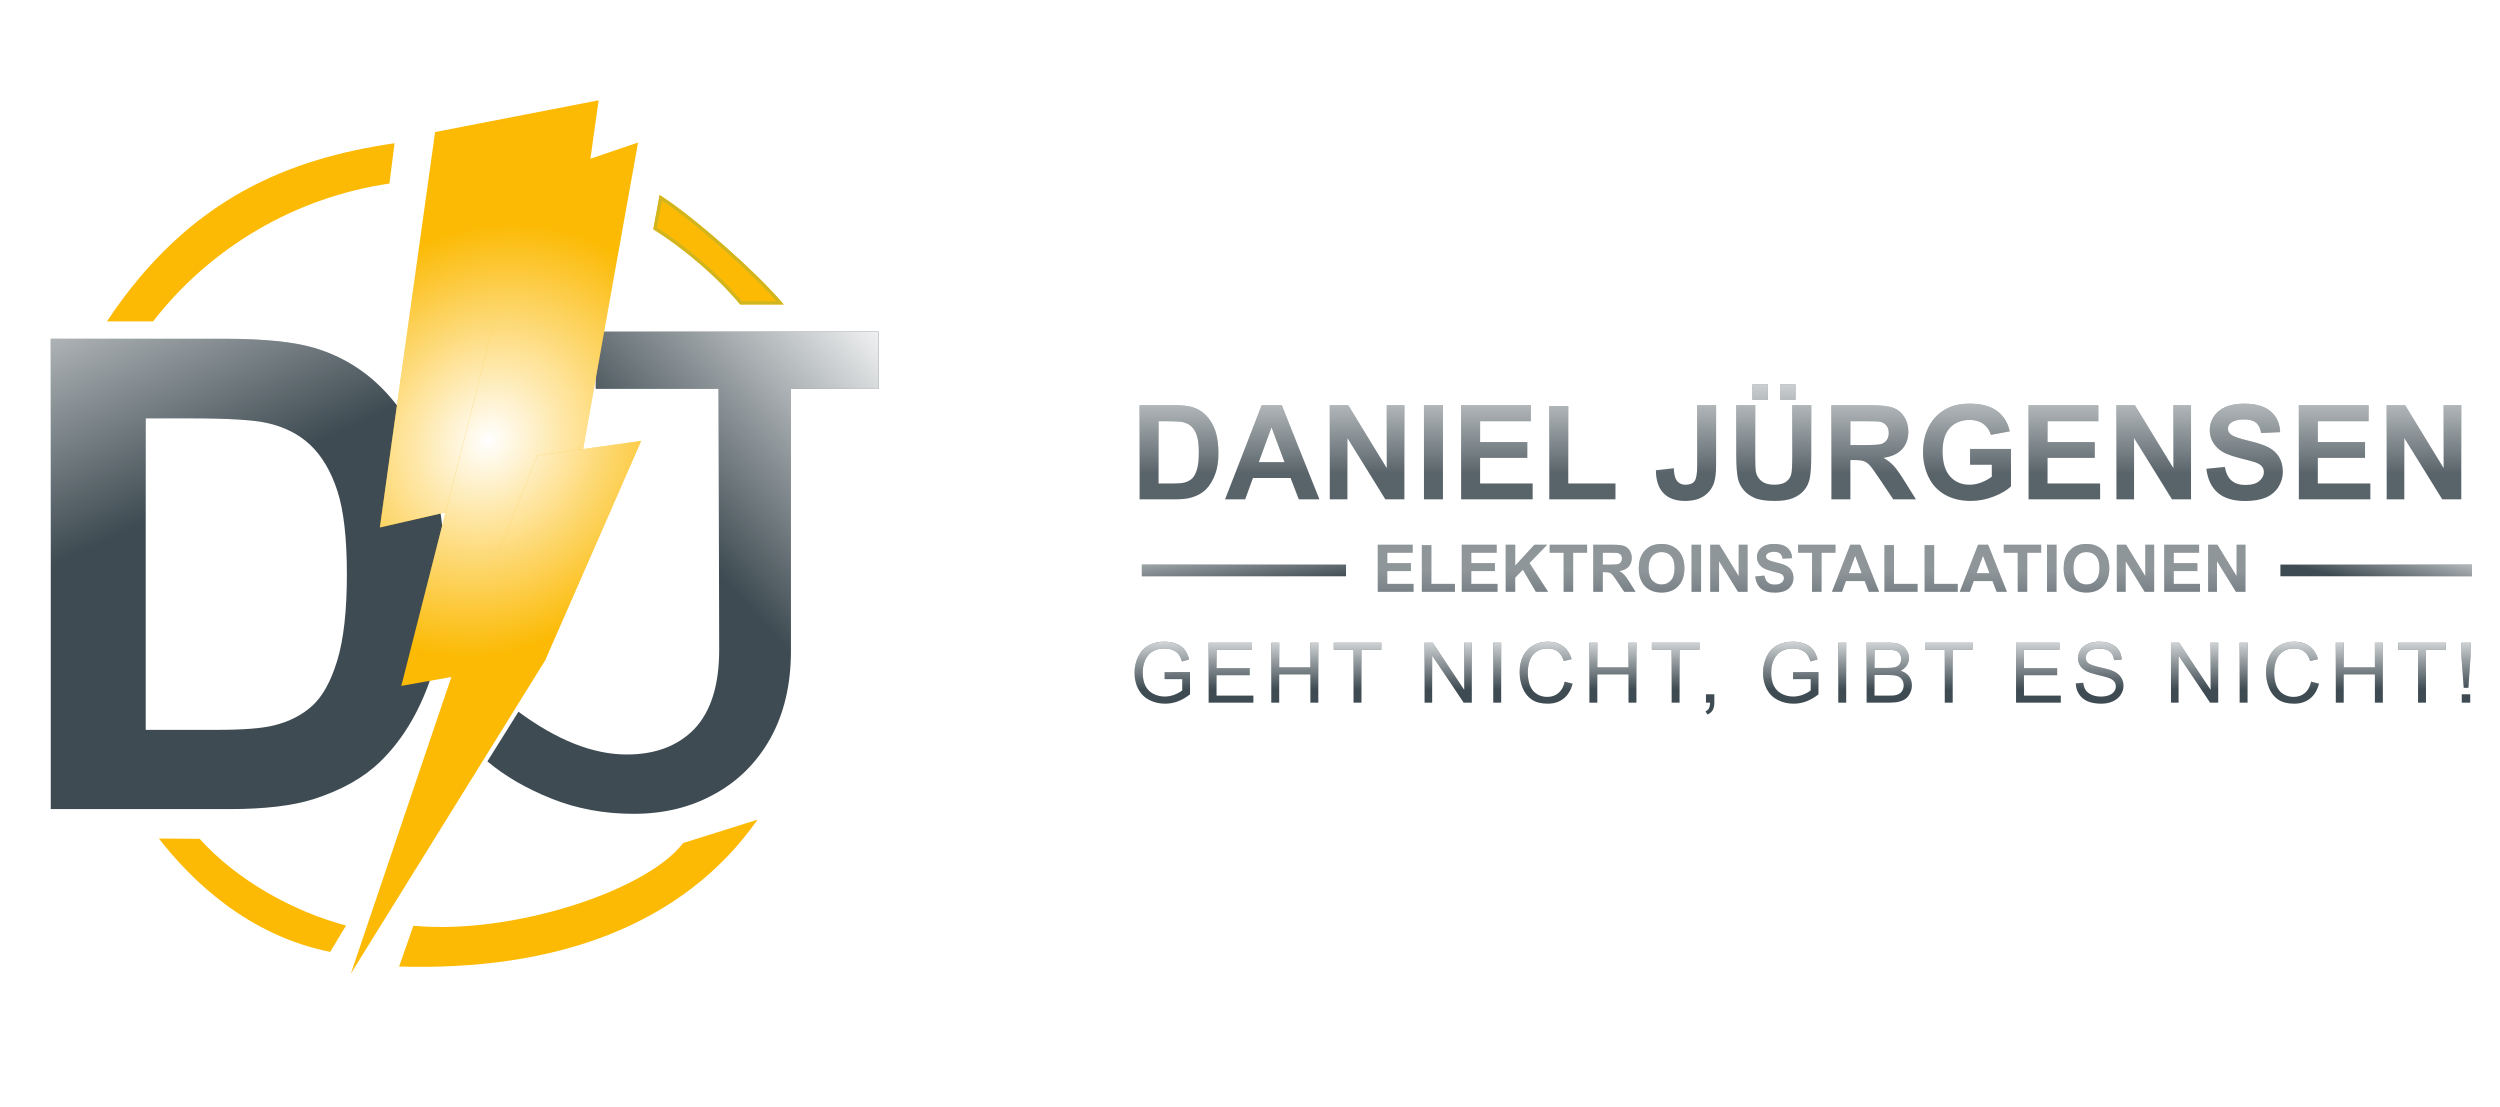
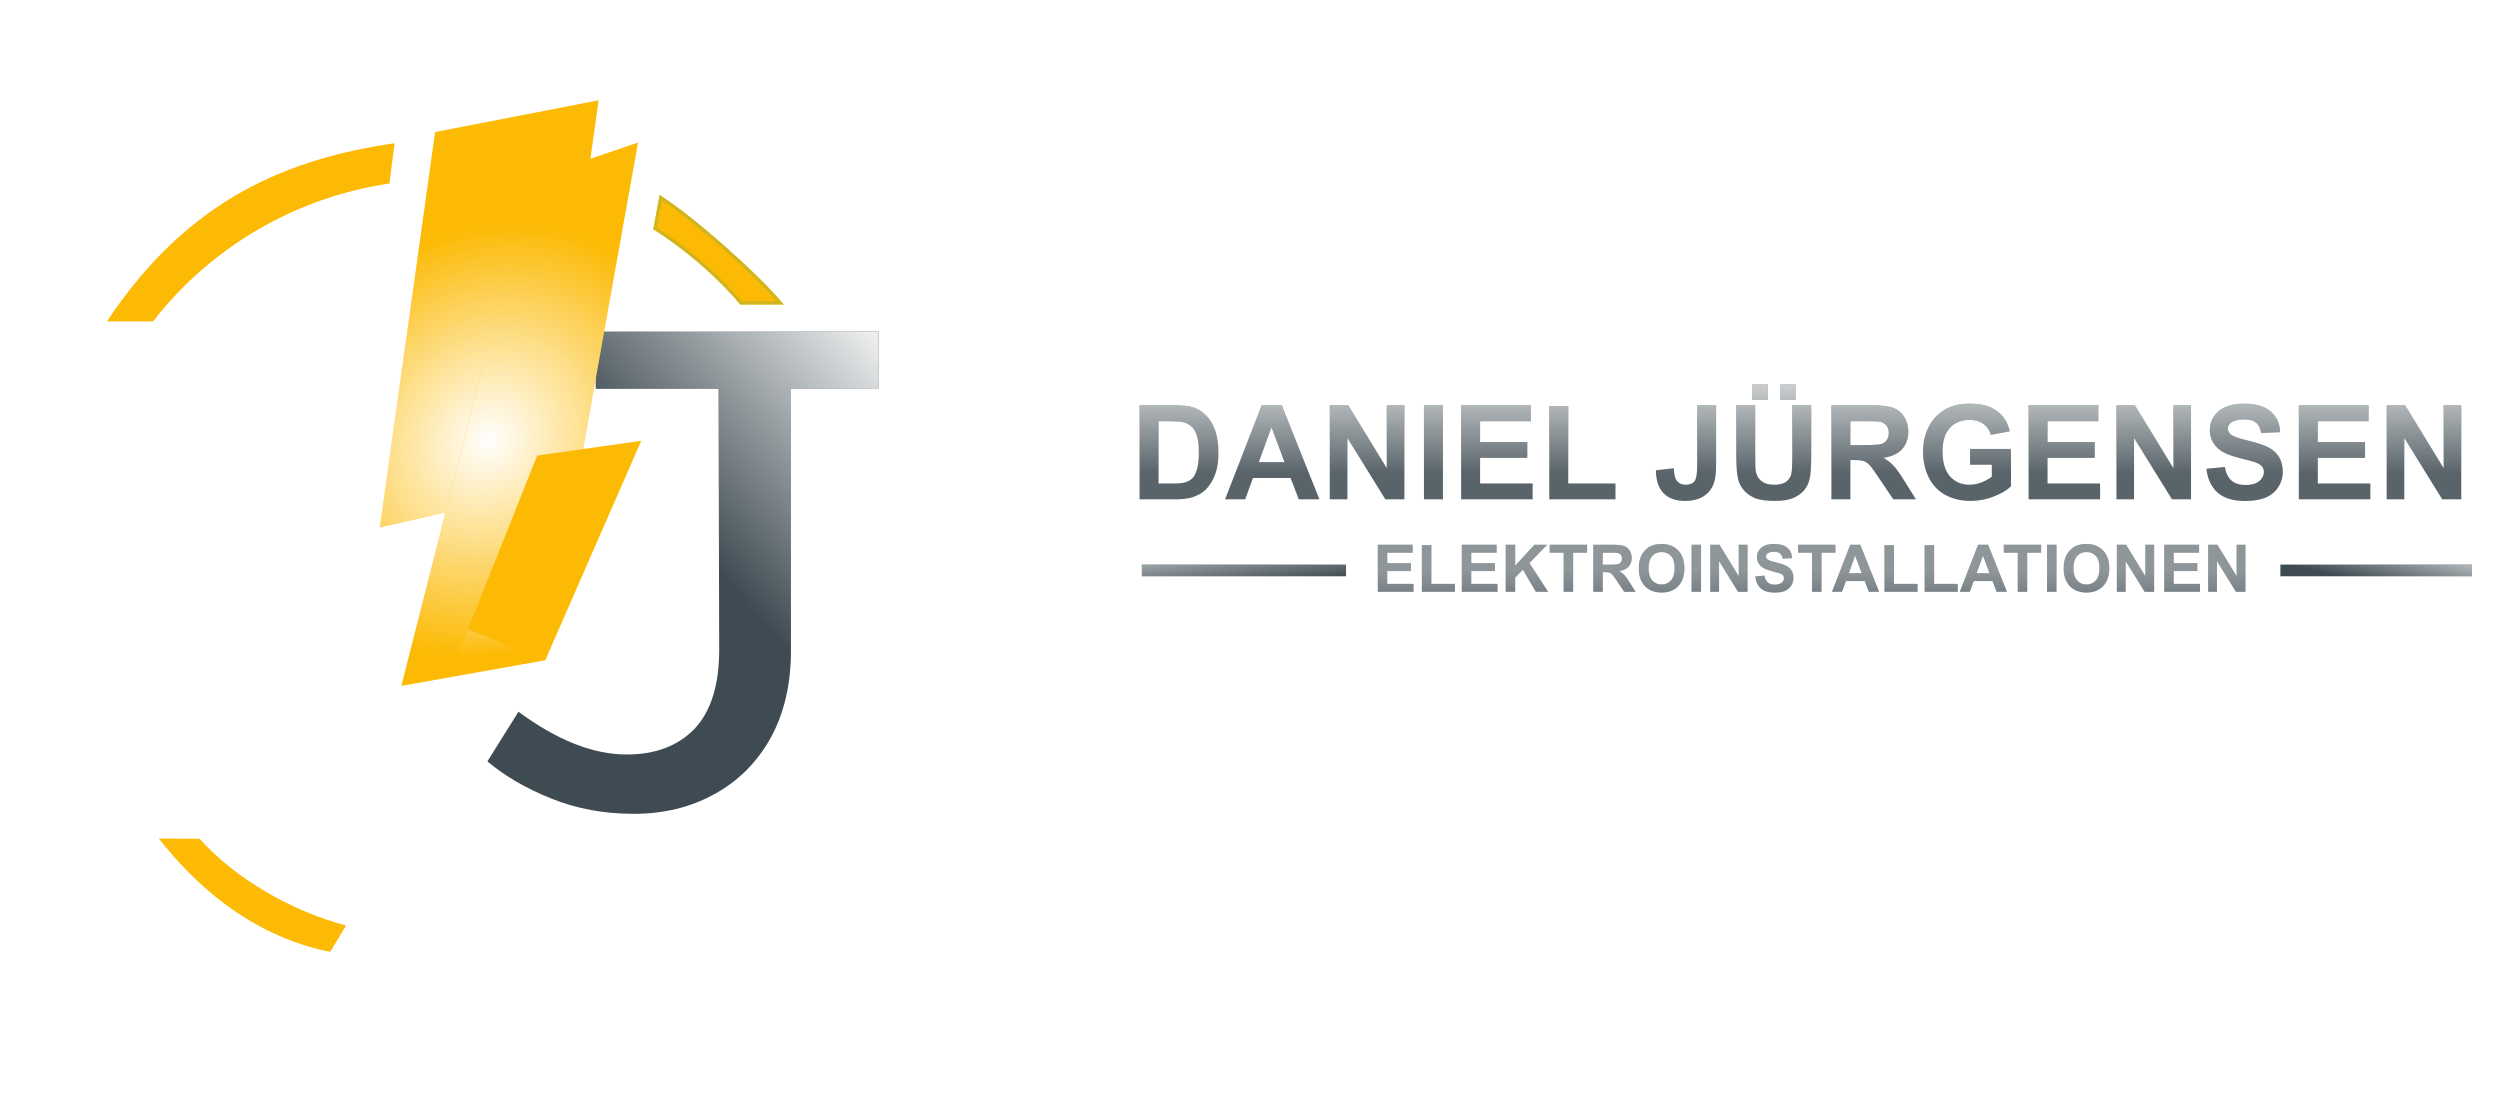
<svg xmlns="http://www.w3.org/2000/svg" width="761" height="337" viewBox="0 0 761 337" fill="none">
  <g filter="url(#filter0_d)">
-     <path d="M15.453 95.125H68.285C80.199 95.125 89.281 96.036 95.531 97.859C103.93 100.333 111.124 104.728 117.113 111.043C123.103 117.358 127.66 125.105 130.785 134.285C133.91 143.4 135.473 154.663 135.473 168.074C135.473 179.858 134.008 190.014 131.078 198.543C127.497 208.96 122.387 217.391 115.746 223.836C110.733 228.719 103.962 232.527 95.434 235.262C89.053 237.28 80.525 238.289 69.848 238.289H15.453V95.125ZM44.359 119.344V214.168H65.941C74.014 214.168 79.841 213.712 83.422 212.801C88.109 211.629 91.983 209.643 95.043 206.844C98.168 204.044 100.707 199.454 102.66 193.074C104.613 186.629 105.59 177.872 105.59 166.805C105.59 155.737 104.613 147.241 102.66 141.316C100.707 135.392 97.973 130.769 94.457 127.449C90.941 124.129 86.482 121.883 81.078 120.711C77.042 119.799 69.132 119.344 57.348 119.344H44.359Z" fill="#3E4B52" />
    <path d="M15.453 95.125H68.285C80.199 95.125 89.281 96.036 95.531 97.859C103.93 100.333 111.124 104.728 117.113 111.043C123.103 117.358 127.66 125.105 130.785 134.285C133.91 143.4 135.473 154.663 135.473 168.074C135.473 179.858 134.008 190.014 131.078 198.543C127.497 208.96 122.387 217.391 115.746 223.836C110.733 228.719 103.962 232.527 95.434 235.262C89.053 237.28 80.525 238.289 69.848 238.289H15.453V95.125ZM44.359 119.344V214.168H65.941C74.014 214.168 79.841 213.712 83.422 212.801C88.109 211.629 91.983 209.643 95.043 206.844C98.168 204.044 100.707 199.454 102.66 193.074C104.613 186.629 105.59 177.872 105.59 166.805C105.59 155.737 104.613 147.241 102.66 141.316C100.707 135.392 97.973 130.769 94.457 127.449C90.941 124.129 86.482 121.883 81.078 120.711C77.042 119.799 69.132 119.344 57.348 119.344H44.359Z" fill="url(#paint0_linear)" />
  </g>
  <g filter="url(#filter1_d)">
    <path d="M267.434 110.37H240.764V190.17C240.764 200.39 238.664 209.28 234.464 216.84C230.264 224.26 224.524 229.93 217.244 233.85C210.104 237.77 201.984 239.73 192.884 239.73C183.924 239.73 175.594 238.19 167.894 235.11C160.194 232.03 153.684 228.25 148.364 223.77L157.814 208.65C169.574 217.33 180.564 221.67 190.784 221.67C199.464 221.67 206.324 219.08 211.364 213.9C216.404 208.58 218.924 200.53 218.924 189.75L218.714 110.37H181.334V92.94H267.434V110.37Z" fill="#3E4B52" />
    <path d="M267.434 110.37H240.764V190.17C240.764 200.39 238.664 209.28 234.464 216.84C230.264 224.26 224.524 229.93 217.244 233.85C210.104 237.77 201.984 239.73 192.884 239.73C183.924 239.73 175.594 238.19 167.894 235.11C160.194 232.03 153.684 228.25 148.364 223.77L157.814 208.65C169.574 217.33 180.564 221.67 190.784 221.67C199.464 221.67 206.324 219.08 211.364 213.9C216.404 208.58 218.924 200.53 218.924 189.75L218.714 110.37H181.334V92.94H267.434V110.37Z" fill="url(#paint1_linear)" />
  </g>
  <g filter="url(#filter2_d)">
    <path d="M132.442 32.196L182.215 22.527L165.658 141.069L115.63 152.561L132.442 32.196Z" fill="#FCBA04" />
    <path d="M132.442 32.196L182.215 22.527L165.658 141.069L115.63 152.561L132.442 32.196Z" fill="url(#paint2_radial)" />
    <path d="M161.474 46.533L194.225 35.383L165.969 192.984L122.161 200.785L161.474 46.533Z" fill="#FCBA04" />
    <path d="M161.474 46.533L194.225 35.383L165.969 192.984L122.161 200.785L161.474 46.533Z" fill="url(#paint3_radial)" />
-     <path d="M142.344 183.494L165.969 192.984L106.795 288.377L142.344 183.494Z" fill="#FCBA04" />
+     <path d="M142.344 183.494L106.795 288.377L142.344 183.494Z" fill="#FCBA04" />
    <path d="M142.344 183.494L165.969 192.984L106.795 288.377L142.344 183.494Z" fill="url(#paint4_radial)" />
    <path d="M163.512 130.682L195.193 126.181L165.969 192.984L142.479 183.513L163.512 130.682Z" fill="#FCBA04" />
-     <path d="M163.512 130.682L195.193 126.181L165.969 192.984L142.479 183.513L163.512 130.682Z" fill="url(#paint5_radial)" />
  </g>
  <g filter="url(#filter3_d)">
    <path d="M100.507 281.752C75.592 276.769 58.485 260.226 48.353 247.244L60.778 247.337C71.905 259.752 89.066 269.43 105.337 273.73L100.507 281.752Z" fill="#FCBA04" />
  </g>
  <g filter="url(#filter4_d)">
    <path d="M32.555 89.831C57.66 51.926 88.444 40.246 120.106 35.596L118.535 47.871C90.04 52.056 64.263 67.089 46.591 89.831L32.555 89.831Z" fill="#FCBA04" />
  </g>
  <g filter="url(#filter5_d)">
-     <path d="M230.615 241.497C207.955 273.797 169.061 287.621 121.484 286.21L125.837 273.797C155.466 276.625 196.648 263.377 207.955 248.615L230.615 241.497Z" fill="#FCBA04" />
-   </g>
+     </g>
  <g filter="url(#filter6_d)">
    <path d="M200.799 51.378C211.087 57.865 230.784 75.314 238.545 84.679L225.319 84.679C218.334 76.251 208.129 67.61 198.87 61.772L200.799 51.378Z" fill="#FCBA04" />
    <path d="M199.423 61.53L201.155 52.199C206.237 55.499 213.4 61.238 220.288 67.324C227.052 73.299 233.519 79.582 237.468 84.179L225.553 84.179C218.608 75.85 208.578 67.348 199.423 61.53Z" stroke="#D1B51E" />
  </g>
  <g filter="url(#filter7_d)">
    <path d="M346.891 118.367H357.457C359.84 118.367 361.656 118.549 362.906 118.914C364.586 119.409 366.025 120.288 367.223 121.551C368.421 122.814 369.332 124.363 369.957 126.199C370.582 128.022 370.895 130.275 370.895 132.957C370.895 135.314 370.602 137.345 370.016 139.051C369.299 141.134 368.277 142.82 366.949 144.109C365.947 145.086 364.592 145.848 362.887 146.395C361.611 146.798 359.905 147 357.77 147H346.891V118.367ZM352.672 123.211V142.176H356.988C358.603 142.176 359.768 142.085 360.484 141.902C361.422 141.668 362.197 141.271 362.809 140.711C363.434 140.151 363.941 139.233 364.332 137.957C364.723 136.668 364.918 134.917 364.918 132.703C364.918 130.49 364.723 128.79 364.332 127.605C363.941 126.421 363.395 125.496 362.691 124.832C361.988 124.168 361.096 123.719 360.016 123.484C359.208 123.302 357.626 123.211 355.27 123.211H352.672ZM401.637 147H395.348L392.848 140.496H381.402L379.039 147H372.906L384.059 118.367H390.172L401.637 147ZM390.992 135.672L387.047 125.047L383.18 135.672H390.992ZM404.781 147V118.367H410.406L422.125 137.488V118.367H427.496V147H421.695L410.152 128.328V147H404.781ZM433.453 147V118.367H439.234V147H433.453ZM444.762 147V118.367H465.992V123.211H450.543V129.559H464.918V134.383H450.543V142.176H466.539V147H444.762ZM471.598 147V118.602H477.379V142.176H491.754V147H471.598ZM516.617 118.367H522.379V136.492C522.379 138.862 522.171 140.685 521.754 141.961C521.194 143.628 520.178 144.969 518.707 145.984C517.236 146.987 515.296 147.488 512.887 147.488C510.061 147.488 507.887 146.701 506.363 145.125C504.84 143.536 504.072 141.212 504.059 138.152L509.508 137.527C509.573 139.168 509.814 140.327 510.23 141.004C510.855 142.033 511.806 142.547 513.082 142.547C514.371 142.547 515.283 142.182 515.816 141.453C516.35 140.711 516.617 139.181 516.617 136.863V118.367ZM528.512 118.367H534.293V133.875C534.293 136.336 534.365 137.931 534.508 138.66C534.755 139.832 535.341 140.776 536.266 141.492C537.203 142.195 538.479 142.547 540.094 142.547C541.734 142.547 542.971 142.215 543.805 141.551C544.638 140.874 545.139 140.047 545.309 139.07C545.478 138.094 545.562 136.473 545.562 134.207V118.367H551.344V133.406C551.344 136.844 551.188 139.272 550.875 140.691C550.562 142.111 549.983 143.309 549.137 144.285C548.303 145.262 547.184 146.043 545.777 146.629C544.371 147.202 542.535 147.488 540.27 147.488C537.535 147.488 535.458 147.176 534.039 146.551C532.633 145.913 531.52 145.092 530.699 144.09C529.879 143.074 529.339 142.013 529.078 140.906C528.701 139.266 528.512 136.844 528.512 133.641V118.367ZM533.434 116.727V112.02H538.141V116.727H533.434ZM541.832 116.727V112.02H546.559V116.727H541.832ZM557.477 147V118.367H569.645C572.704 118.367 574.924 118.628 576.305 119.148C577.698 119.656 578.811 120.568 579.645 121.883C580.478 123.198 580.895 124.702 580.895 126.395C580.895 128.543 580.263 130.32 579 131.727C577.737 133.12 575.849 133.999 573.336 134.363C574.586 135.092 575.615 135.893 576.422 136.766C577.242 137.638 578.342 139.188 579.723 141.414L583.219 147H576.305L572.125 140.77C570.641 138.543 569.625 137.143 569.078 136.57C568.531 135.984 567.952 135.587 567.34 135.379C566.728 135.158 565.758 135.047 564.43 135.047H563.258V147H557.477ZM563.258 130.477H567.535C570.309 130.477 572.04 130.359 572.73 130.125C573.421 129.891 573.961 129.487 574.352 128.914C574.742 128.341 574.938 127.625 574.938 126.766C574.938 125.802 574.677 125.027 574.156 124.441C573.648 123.842 572.926 123.465 571.988 123.309C571.52 123.243 570.113 123.211 567.77 123.211H563.258V130.477ZM599.684 136.473V131.648H612.145V143.055C610.934 144.227 609.176 145.262 606.871 146.16C604.579 147.046 602.255 147.488 599.898 147.488C596.904 147.488 594.293 146.863 592.066 145.613C589.84 144.35 588.167 142.553 587.047 140.223C585.927 137.879 585.367 135.333 585.367 132.586C585.367 129.604 585.992 126.954 587.242 124.637C588.492 122.319 590.322 120.542 592.73 119.305C594.566 118.354 596.852 117.879 599.586 117.879C603.141 117.879 605.914 118.628 607.906 120.125C609.911 121.609 611.201 123.667 611.773 126.297L606.031 127.371C605.628 125.965 604.866 124.858 603.746 124.051C602.639 123.23 601.253 122.82 599.586 122.82C597.06 122.82 595.048 123.621 593.551 125.223C592.066 126.824 591.324 129.201 591.324 132.352C591.324 135.75 592.079 138.302 593.59 140.008C595.1 141.701 597.079 142.547 599.527 142.547C600.738 142.547 601.949 142.312 603.16 141.844C604.384 141.362 605.432 140.783 606.305 140.105V136.473H599.684ZM617.496 147V118.367H638.727V123.211H623.277V129.559H637.652V134.383H623.277V142.176H639.273V147H617.496ZM644.234 147V118.367H649.859L661.578 137.488V118.367H666.949V147H661.148L649.605 128.328V147H644.234ZM671.617 137.684L677.242 137.137C677.581 139.025 678.264 140.411 679.293 141.297C680.335 142.182 681.734 142.625 683.492 142.625C685.354 142.625 686.754 142.234 687.691 141.453C688.642 140.659 689.117 139.734 689.117 138.68C689.117 138.003 688.915 137.43 688.512 136.961C688.121 136.479 687.431 136.062 686.441 135.711C685.764 135.477 684.221 135.06 681.812 134.461C678.714 133.693 676.539 132.749 675.289 131.629C673.531 130.053 672.652 128.133 672.652 125.867C672.652 124.409 673.062 123.048 673.883 121.785C674.716 120.509 675.908 119.539 677.457 118.875C679.02 118.211 680.901 117.879 683.102 117.879C686.695 117.879 689.397 118.667 691.207 120.242C693.03 121.818 693.987 123.921 694.078 126.551L688.297 126.805C688.049 125.333 687.516 124.279 686.695 123.641C685.888 122.99 684.671 122.664 683.043 122.664C681.363 122.664 680.048 123.009 679.098 123.699C678.486 124.142 678.18 124.734 678.18 125.477C678.18 126.154 678.466 126.733 679.039 127.215C679.768 127.827 681.539 128.465 684.352 129.129C687.164 129.793 689.241 130.483 690.582 131.199C691.936 131.902 692.991 132.872 693.746 134.109C694.514 135.333 694.898 136.85 694.898 138.66C694.898 140.301 694.443 141.837 693.531 143.27C692.62 144.702 691.331 145.77 689.664 146.473C687.997 147.163 685.921 147.508 683.434 147.508C679.814 147.508 677.034 146.674 675.094 145.008C673.154 143.328 671.995 140.887 671.617 137.684ZM699.762 147V118.367H720.992V123.211H705.543V129.559H719.918V134.383H705.543V142.176H721.539V147H699.762ZM726.5 147V118.367H732.125L743.844 137.488V118.367H749.215V147H743.414L731.871 128.328V147H726.5Z" fill="#59646A" />
    <path d="M346.891 118.367H357.457C359.84 118.367 361.656 118.549 362.906 118.914C364.586 119.409 366.025 120.288 367.223 121.551C368.421 122.814 369.332 124.363 369.957 126.199C370.582 128.022 370.895 130.275 370.895 132.957C370.895 135.314 370.602 137.345 370.016 139.051C369.299 141.134 368.277 142.82 366.949 144.109C365.947 145.086 364.592 145.848 362.887 146.395C361.611 146.798 359.905 147 357.77 147H346.891V118.367ZM352.672 123.211V142.176H356.988C358.603 142.176 359.768 142.085 360.484 141.902C361.422 141.668 362.197 141.271 362.809 140.711C363.434 140.151 363.941 139.233 364.332 137.957C364.723 136.668 364.918 134.917 364.918 132.703C364.918 130.49 364.723 128.79 364.332 127.605C363.941 126.421 363.395 125.496 362.691 124.832C361.988 124.168 361.096 123.719 360.016 123.484C359.208 123.302 357.626 123.211 355.27 123.211H352.672ZM401.637 147H395.348L392.848 140.496H381.402L379.039 147H372.906L384.059 118.367H390.172L401.637 147ZM390.992 135.672L387.047 125.047L383.18 135.672H390.992ZM404.781 147V118.367H410.406L422.125 137.488V118.367H427.496V147H421.695L410.152 128.328V147H404.781ZM433.453 147V118.367H439.234V147H433.453ZM444.762 147V118.367H465.992V123.211H450.543V129.559H464.918V134.383H450.543V142.176H466.539V147H444.762ZM471.598 147V118.602H477.379V142.176H491.754V147H471.598ZM516.617 118.367H522.379V136.492C522.379 138.862 522.171 140.685 521.754 141.961C521.194 143.628 520.178 144.969 518.707 145.984C517.236 146.987 515.296 147.488 512.887 147.488C510.061 147.488 507.887 146.701 506.363 145.125C504.84 143.536 504.072 141.212 504.059 138.152L509.508 137.527C509.573 139.168 509.814 140.327 510.23 141.004C510.855 142.033 511.806 142.547 513.082 142.547C514.371 142.547 515.283 142.182 515.816 141.453C516.35 140.711 516.617 139.181 516.617 136.863V118.367ZM528.512 118.367H534.293V133.875C534.293 136.336 534.365 137.931 534.508 138.66C534.755 139.832 535.341 140.776 536.266 141.492C537.203 142.195 538.479 142.547 540.094 142.547C541.734 142.547 542.971 142.215 543.805 141.551C544.638 140.874 545.139 140.047 545.309 139.07C545.478 138.094 545.562 136.473 545.562 134.207V118.367H551.344V133.406C551.344 136.844 551.188 139.272 550.875 140.691C550.562 142.111 549.983 143.309 549.137 144.285C548.303 145.262 547.184 146.043 545.777 146.629C544.371 147.202 542.535 147.488 540.27 147.488C537.535 147.488 535.458 147.176 534.039 146.551C532.633 145.913 531.52 145.092 530.699 144.09C529.879 143.074 529.339 142.013 529.078 140.906C528.701 139.266 528.512 136.844 528.512 133.641V118.367ZM533.434 116.727V112.02H538.141V116.727H533.434ZM541.832 116.727V112.02H546.559V116.727H541.832ZM557.477 147V118.367H569.645C572.704 118.367 574.924 118.628 576.305 119.148C577.698 119.656 578.811 120.568 579.645 121.883C580.478 123.198 580.895 124.702 580.895 126.395C580.895 128.543 580.263 130.32 579 131.727C577.737 133.12 575.849 133.999 573.336 134.363C574.586 135.092 575.615 135.893 576.422 136.766C577.242 137.638 578.342 139.188 579.723 141.414L583.219 147H576.305L572.125 140.77C570.641 138.543 569.625 137.143 569.078 136.57C568.531 135.984 567.952 135.587 567.34 135.379C566.728 135.158 565.758 135.047 564.43 135.047H563.258V147H557.477ZM563.258 130.477H567.535C570.309 130.477 572.04 130.359 572.73 130.125C573.421 129.891 573.961 129.487 574.352 128.914C574.742 128.341 574.938 127.625 574.938 126.766C574.938 125.802 574.677 125.027 574.156 124.441C573.648 123.842 572.926 123.465 571.988 123.309C571.52 123.243 570.113 123.211 567.77 123.211H563.258V130.477ZM599.684 136.473V131.648H612.145V143.055C610.934 144.227 609.176 145.262 606.871 146.16C604.579 147.046 602.255 147.488 599.898 147.488C596.904 147.488 594.293 146.863 592.066 145.613C589.84 144.35 588.167 142.553 587.047 140.223C585.927 137.879 585.367 135.333 585.367 132.586C585.367 129.604 585.992 126.954 587.242 124.637C588.492 122.319 590.322 120.542 592.73 119.305C594.566 118.354 596.852 117.879 599.586 117.879C603.141 117.879 605.914 118.628 607.906 120.125C609.911 121.609 611.201 123.667 611.773 126.297L606.031 127.371C605.628 125.965 604.866 124.858 603.746 124.051C602.639 123.23 601.253 122.82 599.586 122.82C597.06 122.82 595.048 123.621 593.551 125.223C592.066 126.824 591.324 129.201 591.324 132.352C591.324 135.75 592.079 138.302 593.59 140.008C595.1 141.701 597.079 142.547 599.527 142.547C600.738 142.547 601.949 142.312 603.16 141.844C604.384 141.362 605.432 140.783 606.305 140.105V136.473H599.684ZM617.496 147V118.367H638.727V123.211H623.277V129.559H637.652V134.383H623.277V142.176H639.273V147H617.496ZM644.234 147V118.367H649.859L661.578 137.488V118.367H666.949V147H661.148L649.605 128.328V147H644.234ZM671.617 137.684L677.242 137.137C677.581 139.025 678.264 140.411 679.293 141.297C680.335 142.182 681.734 142.625 683.492 142.625C685.354 142.625 686.754 142.234 687.691 141.453C688.642 140.659 689.117 139.734 689.117 138.68C689.117 138.003 688.915 137.43 688.512 136.961C688.121 136.479 687.431 136.062 686.441 135.711C685.764 135.477 684.221 135.06 681.812 134.461C678.714 133.693 676.539 132.749 675.289 131.629C673.531 130.053 672.652 128.133 672.652 125.867C672.652 124.409 673.062 123.048 673.883 121.785C674.716 120.509 675.908 119.539 677.457 118.875C679.02 118.211 680.901 117.879 683.102 117.879C686.695 117.879 689.397 118.667 691.207 120.242C693.03 121.818 693.987 123.921 694.078 126.551L688.297 126.805C688.049 125.333 687.516 124.279 686.695 123.641C685.888 122.99 684.671 122.664 683.043 122.664C681.363 122.664 680.048 123.009 679.098 123.699C678.486 124.142 678.18 124.734 678.18 125.477C678.18 126.154 678.466 126.733 679.039 127.215C679.768 127.827 681.539 128.465 684.352 129.129C687.164 129.793 689.241 130.483 690.582 131.199C691.936 131.902 692.991 132.872 693.746 134.109C694.514 135.333 694.898 136.85 694.898 138.66C694.898 140.301 694.443 141.837 693.531 143.27C692.62 144.702 691.331 145.77 689.664 146.473C687.997 147.163 685.921 147.508 683.434 147.508C679.814 147.508 677.034 146.674 675.094 145.008C673.154 143.328 671.995 140.887 671.617 137.684ZM699.762 147V118.367H720.992V123.211H705.543V129.559H719.918V134.383H705.543V142.176H721.539V147H699.762ZM726.5 147V118.367H732.125L743.844 137.488V118.367H749.215V147H743.414L731.871 128.328V147H726.5Z" fill="url(#paint6_linear)" />
  </g>
  <g filter="url(#filter8_d)">
-     <path d="M354.509 201.733V199.591L362.241 199.579V206.352C361.054 207.299 359.83 208.012 358.568 208.494C357.306 208.967 356.011 209.204 354.683 209.204C352.89 209.204 351.259 208.822 349.79 208.058C348.329 207.286 347.225 206.174 346.478 204.721C345.731 203.269 345.357 201.646 345.357 199.853C345.357 198.076 345.727 196.42 346.465 194.885C347.212 193.341 348.283 192.195 349.678 191.448C351.072 190.701 352.678 190.328 354.496 190.328C355.816 190.328 357.007 190.543 358.07 190.975C359.141 191.398 359.979 191.992 360.585 192.756C361.191 193.519 361.652 194.515 361.967 195.744L359.788 196.342C359.514 195.412 359.174 194.681 358.767 194.15C358.36 193.619 357.779 193.196 357.024 192.88C356.269 192.556 355.43 192.395 354.509 192.395C353.405 192.395 352.45 192.565 351.645 192.905C350.84 193.237 350.188 193.677 349.69 194.225C349.2 194.773 348.819 195.374 348.545 196.03C348.08 197.159 347.847 198.384 347.847 199.703C347.847 201.33 348.125 202.692 348.682 203.787C349.246 204.883 350.064 205.697 351.135 206.228C352.205 206.759 353.343 207.025 354.546 207.025C355.592 207.025 356.613 206.825 357.609 206.427C358.605 206.02 359.361 205.589 359.875 205.132V201.733H354.509ZM367.904 208.892V190.639H381.103V192.793H370.32V198.384H380.418V200.525H370.32V206.738H381.526V208.892H367.904ZM386.977 208.892V190.639H389.393V198.134H398.881V190.639H401.296V208.892H398.881V200.289H389.393V208.892H386.977ZM412.015 208.892V192.793H406.001V190.639H420.469V192.793H414.43V208.892H412.015ZM433.638 208.892V190.639H436.116L445.704 204.97V190.639H448.02V208.892H445.542L435.954 194.549V208.892H433.638ZM454.542 208.892V190.639H456.958V208.892H454.542ZM476.292 202.492L478.708 203.103C478.201 205.086 477.288 206.601 475.968 207.647C474.657 208.685 473.051 209.204 471.15 209.204C469.183 209.204 467.581 208.805 466.344 208.008C465.115 207.203 464.177 206.041 463.53 204.522C462.891 203.003 462.571 201.372 462.571 199.629C462.571 197.728 462.932 196.072 463.654 194.661C464.385 193.241 465.418 192.166 466.755 191.436C468.099 190.697 469.577 190.328 471.187 190.328C473.013 190.328 474.549 190.792 475.794 191.722C477.039 192.652 477.907 193.959 478.396 195.644L476.018 196.205C475.595 194.876 474.981 193.909 474.176 193.303C473.37 192.697 472.358 192.395 471.137 192.395C469.735 192.395 468.56 192.731 467.614 193.403C466.676 194.075 466.016 194.98 465.634 196.117C465.252 197.246 465.061 198.413 465.061 199.616C465.061 201.168 465.285 202.526 465.734 203.688C466.19 204.842 466.896 205.705 467.85 206.278C468.805 206.85 469.838 207.137 470.951 207.137C472.304 207.137 473.449 206.747 474.387 205.966C475.325 205.186 475.96 204.028 476.292 202.492ZM483.811 208.892V190.639H486.226V198.134H495.714V190.639H498.13V208.892H495.714V200.289H486.226V208.892H483.811ZM508.848 208.892V192.793H502.834V190.639H517.302V192.793H511.264V208.892H508.848ZM519.293 208.892V206.34H521.845V208.892C521.845 209.83 521.679 210.586 521.347 211.158C521.015 211.739 520.488 212.188 519.766 212.503L519.143 211.544C519.616 211.337 519.965 211.03 520.189 210.623C520.413 210.225 520.538 209.648 520.563 208.892H519.293ZM545.81 201.733V199.591L553.542 199.579V206.352C552.355 207.299 551.13 208.012 549.869 208.494C548.607 208.967 547.312 209.204 545.984 209.204C544.191 209.204 542.56 208.822 541.091 208.058C539.63 207.286 538.526 206.174 537.779 204.721C537.032 203.269 536.658 201.646 536.658 199.853C536.658 198.076 537.027 196.42 537.766 194.885C538.513 193.341 539.584 192.195 540.979 191.448C542.373 190.701 543.979 190.328 545.797 190.328C547.117 190.328 548.308 190.543 549.371 190.975C550.441 191.398 551.28 191.992 551.886 192.756C552.492 193.519 552.952 194.515 553.268 195.744L551.089 196.342C550.815 195.412 550.475 194.681 550.068 194.15C549.661 193.619 549.08 193.196 548.325 192.88C547.569 192.556 546.731 192.395 545.81 192.395C544.706 192.395 543.751 192.565 542.946 192.905C542.141 193.237 541.489 193.677 540.991 194.225C540.501 194.773 540.119 195.374 539.845 196.03C539.381 197.159 539.148 198.384 539.148 199.703C539.148 201.33 539.426 202.692 539.982 203.787C540.547 204.883 541.365 205.697 542.435 206.228C543.506 206.759 544.643 207.025 545.847 207.025C546.893 207.025 547.914 206.825 548.91 206.427C549.906 206.02 550.661 205.589 551.176 205.132V201.733H545.81ZM559.566 208.892V190.639H561.982V208.892H559.566ZM568.193 208.892V190.639H575.041C576.435 190.639 577.552 190.826 578.39 191.199C579.237 191.564 579.897 192.133 580.37 192.905C580.852 193.669 581.092 194.47 581.092 195.308C581.092 196.088 580.881 196.823 580.457 197.512C580.034 198.201 579.395 198.757 578.54 199.18C579.644 199.504 580.49 200.056 581.08 200.836C581.677 201.617 581.976 202.538 581.976 203.601C581.976 204.456 581.794 205.252 581.428 205.991C581.071 206.722 580.627 207.286 580.096 207.685C579.565 208.083 578.897 208.386 578.091 208.593C577.295 208.793 576.315 208.892 575.153 208.892H568.193ZM570.608 198.309H574.555C575.626 198.309 576.394 198.238 576.859 198.097C577.473 197.915 577.934 197.612 578.241 197.188C578.556 196.765 578.714 196.234 578.714 195.594C578.714 194.988 578.569 194.457 578.278 194.001C577.988 193.536 577.573 193.22 577.033 193.054C576.494 192.88 575.568 192.793 574.257 192.793H570.608V198.309ZM570.608 206.738H575.153C575.933 206.738 576.481 206.709 576.797 206.651C577.353 206.551 577.818 206.385 578.191 206.153C578.565 205.921 578.872 205.584 579.112 205.145C579.353 204.696 579.474 204.182 579.474 203.601C579.474 202.92 579.299 202.331 578.951 201.832C578.602 201.326 578.116 200.973 577.494 200.774C576.88 200.567 575.991 200.463 574.829 200.463H570.608V206.738ZM591.985 208.892V192.793H585.971V190.639H600.439V192.793H594.401V208.892H591.985ZM613.683 208.892V190.639H626.882V192.793H616.099V198.384H626.197V200.525H616.099V206.738H627.305V208.892H613.683ZM631.86 203.028L634.139 202.829C634.247 203.742 634.496 204.493 634.886 205.082C635.284 205.663 635.898 206.136 636.729 206.502C637.559 206.859 638.492 207.037 639.53 207.037C640.451 207.037 641.265 206.9 641.97 206.626C642.676 206.352 643.199 205.979 643.539 205.506C643.888 205.024 644.062 204.501 644.062 203.937C644.062 203.364 643.896 202.866 643.564 202.443C643.232 202.011 642.684 201.65 641.921 201.359C641.431 201.168 640.348 200.874 638.671 200.475C636.994 200.069 635.82 199.687 635.147 199.33C634.276 198.873 633.624 198.309 633.192 197.636C632.769 196.956 632.557 196.196 632.557 195.358C632.557 194.436 632.819 193.577 633.342 192.78C633.865 191.975 634.628 191.365 635.633 190.95C636.637 190.535 637.754 190.328 638.982 190.328C640.335 190.328 641.526 190.548 642.556 190.988C643.593 191.419 644.39 192.058 644.946 192.905C645.502 193.752 645.801 194.71 645.843 195.781L643.527 195.956C643.402 194.802 642.979 193.93 642.257 193.341C641.543 192.751 640.485 192.457 639.082 192.457C637.621 192.457 636.554 192.727 635.882 193.266C635.218 193.797 634.886 194.441 634.886 195.196C634.886 195.852 635.122 196.391 635.595 196.815C636.06 197.238 637.272 197.674 639.231 198.122C641.199 198.562 642.547 198.948 643.278 199.28C644.34 199.77 645.125 200.392 645.631 201.148C646.137 201.895 646.391 202.758 646.391 203.738C646.391 204.709 646.113 205.626 645.556 206.489C645 207.344 644.199 208.012 643.153 208.494C642.116 208.967 640.945 209.204 639.642 209.204C637.99 209.204 636.604 208.963 635.483 208.481C634.371 208 633.495 207.278 632.856 206.315C632.225 205.344 631.893 204.248 631.86 203.028ZM660.842 208.892V190.639H663.32L672.908 204.97V190.639H675.224V208.892H672.746L663.158 194.549V208.892H660.842ZM681.746 208.892V190.639H684.162V208.892H681.746ZM703.496 202.492L705.912 203.103C705.405 205.086 704.492 206.601 703.172 207.647C701.861 208.685 700.255 209.204 698.354 209.204C696.387 209.204 694.785 208.805 693.548 208.008C692.319 207.203 691.381 206.041 690.734 204.522C690.095 203.003 689.775 201.372 689.775 199.629C689.775 197.728 690.136 196.072 690.858 194.661C691.589 193.241 692.622 192.166 693.959 191.436C695.303 190.697 696.781 190.328 698.391 190.328C700.217 190.328 701.753 190.792 702.998 191.722C704.243 192.652 705.111 193.959 705.6 195.644L703.222 196.205C702.799 194.876 702.185 193.909 701.38 193.303C700.574 192.697 699.562 192.395 698.341 192.395C696.939 192.395 695.764 192.731 694.818 193.403C693.88 194.075 693.22 194.98 692.838 196.117C692.456 197.246 692.265 198.413 692.265 199.616C692.265 201.168 692.489 202.526 692.938 203.688C693.394 204.842 694.1 205.705 695.054 206.278C696.009 206.85 697.042 207.137 698.155 207.137C699.508 207.137 700.653 206.747 701.591 205.966C702.529 205.186 703.164 204.028 703.496 202.492ZM711.015 208.892V190.639H713.43V198.134H722.918V190.639H725.334V208.892H722.918V200.289H713.43V208.892H711.015ZM736.052 208.892V192.793H730.038V190.639H744.506V192.793H738.468V208.892H736.052ZM749.946 204.36L749.261 194.686V190.639H752.037V194.686L751.39 204.36H749.946ZM749.36 208.892V206.34H751.938V208.892H749.36Z" fill="#3E4B52" />
    <path d="M354.509 201.733V199.591L362.241 199.579V206.352C361.054 207.299 359.83 208.012 358.568 208.494C357.306 208.967 356.011 209.204 354.683 209.204C352.89 209.204 351.259 208.822 349.79 208.058C348.329 207.286 347.225 206.174 346.478 204.721C345.731 203.269 345.357 201.646 345.357 199.853C345.357 198.076 345.727 196.42 346.465 194.885C347.212 193.341 348.283 192.195 349.678 191.448C351.072 190.701 352.678 190.328 354.496 190.328C355.816 190.328 357.007 190.543 358.07 190.975C359.141 191.398 359.979 191.992 360.585 192.756C361.191 193.519 361.652 194.515 361.967 195.744L359.788 196.342C359.514 195.412 359.174 194.681 358.767 194.15C358.36 193.619 357.779 193.196 357.024 192.88C356.269 192.556 355.43 192.395 354.509 192.395C353.405 192.395 352.45 192.565 351.645 192.905C350.84 193.237 350.188 193.677 349.69 194.225C349.2 194.773 348.819 195.374 348.545 196.03C348.08 197.159 347.847 198.384 347.847 199.703C347.847 201.33 348.125 202.692 348.682 203.787C349.246 204.883 350.064 205.697 351.135 206.228C352.205 206.759 353.343 207.025 354.546 207.025C355.592 207.025 356.613 206.825 357.609 206.427C358.605 206.02 359.361 205.589 359.875 205.132V201.733H354.509ZM367.904 208.892V190.639H381.103V192.793H370.32V198.384H380.418V200.525H370.32V206.738H381.526V208.892H367.904ZM386.977 208.892V190.639H389.393V198.134H398.881V190.639H401.296V208.892H398.881V200.289H389.393V208.892H386.977ZM412.015 208.892V192.793H406.001V190.639H420.469V192.793H414.43V208.892H412.015ZM433.638 208.892V190.639H436.116L445.704 204.97V190.639H448.02V208.892H445.542L435.954 194.549V208.892H433.638ZM454.542 208.892V190.639H456.958V208.892H454.542ZM476.292 202.492L478.708 203.103C478.201 205.086 477.288 206.601 475.968 207.647C474.657 208.685 473.051 209.204 471.15 209.204C469.183 209.204 467.581 208.805 466.344 208.008C465.115 207.203 464.177 206.041 463.53 204.522C462.891 203.003 462.571 201.372 462.571 199.629C462.571 197.728 462.932 196.072 463.654 194.661C464.385 193.241 465.418 192.166 466.755 191.436C468.099 190.697 469.577 190.328 471.187 190.328C473.013 190.328 474.549 190.792 475.794 191.722C477.039 192.652 477.907 193.959 478.396 195.644L476.018 196.205C475.595 194.876 474.981 193.909 474.176 193.303C473.37 192.697 472.358 192.395 471.137 192.395C469.735 192.395 468.56 192.731 467.614 193.403C466.676 194.075 466.016 194.98 465.634 196.117C465.252 197.246 465.061 198.413 465.061 199.616C465.061 201.168 465.285 202.526 465.734 203.688C466.19 204.842 466.896 205.705 467.85 206.278C468.805 206.85 469.838 207.137 470.951 207.137C472.304 207.137 473.449 206.747 474.387 205.966C475.325 205.186 475.96 204.028 476.292 202.492ZM483.811 208.892V190.639H486.226V198.134H495.714V190.639H498.13V208.892H495.714V200.289H486.226V208.892H483.811ZM508.848 208.892V192.793H502.834V190.639H517.302V192.793H511.264V208.892H508.848ZM519.293 208.892V206.34H521.845V208.892C521.845 209.83 521.679 210.586 521.347 211.158C521.015 211.739 520.488 212.188 519.766 212.503L519.143 211.544C519.616 211.337 519.965 211.03 520.189 210.623C520.413 210.225 520.538 209.648 520.563 208.892H519.293ZM545.81 201.733V199.591L553.542 199.579V206.352C552.355 207.299 551.13 208.012 549.869 208.494C548.607 208.967 547.312 209.204 545.984 209.204C544.191 209.204 542.56 208.822 541.091 208.058C539.63 207.286 538.526 206.174 537.779 204.721C537.032 203.269 536.658 201.646 536.658 199.853C536.658 198.076 537.027 196.42 537.766 194.885C538.513 193.341 539.584 192.195 540.979 191.448C542.373 190.701 543.979 190.328 545.797 190.328C547.117 190.328 548.308 190.543 549.371 190.975C550.441 191.398 551.28 191.992 551.886 192.756C552.492 193.519 552.952 194.515 553.268 195.744L551.089 196.342C550.815 195.412 550.475 194.681 550.068 194.15C549.661 193.619 549.08 193.196 548.325 192.88C547.569 192.556 546.731 192.395 545.81 192.395C544.706 192.395 543.751 192.565 542.946 192.905C542.141 193.237 541.489 193.677 540.991 194.225C540.501 194.773 540.119 195.374 539.845 196.03C539.381 197.159 539.148 198.384 539.148 199.703C539.148 201.33 539.426 202.692 539.982 203.787C540.547 204.883 541.365 205.697 542.435 206.228C543.506 206.759 544.643 207.025 545.847 207.025C546.893 207.025 547.914 206.825 548.91 206.427C549.906 206.02 550.661 205.589 551.176 205.132V201.733H545.81ZM559.566 208.892V190.639H561.982V208.892H559.566ZM568.193 208.892V190.639H575.041C576.435 190.639 577.552 190.826 578.39 191.199C579.237 191.564 579.897 192.133 580.37 192.905C580.852 193.669 581.092 194.47 581.092 195.308C581.092 196.088 580.881 196.823 580.457 197.512C580.034 198.201 579.395 198.757 578.54 199.18C579.644 199.504 580.49 200.056 581.08 200.836C581.677 201.617 581.976 202.538 581.976 203.601C581.976 204.456 581.794 205.252 581.428 205.991C581.071 206.722 580.627 207.286 580.096 207.685C579.565 208.083 578.897 208.386 578.091 208.593C577.295 208.793 576.315 208.892 575.153 208.892H568.193ZM570.608 198.309H574.555C575.626 198.309 576.394 198.238 576.859 198.097C577.473 197.915 577.934 197.612 578.241 197.188C578.556 196.765 578.714 196.234 578.714 195.594C578.714 194.988 578.569 194.457 578.278 194.001C577.988 193.536 577.573 193.22 577.033 193.054C576.494 192.88 575.568 192.793 574.257 192.793H570.608V198.309ZM570.608 206.738H575.153C575.933 206.738 576.481 206.709 576.797 206.651C577.353 206.551 577.818 206.385 578.191 206.153C578.565 205.921 578.872 205.584 579.112 205.145C579.353 204.696 579.474 204.182 579.474 203.601C579.474 202.92 579.299 202.331 578.951 201.832C578.602 201.326 578.116 200.973 577.494 200.774C576.88 200.567 575.991 200.463 574.829 200.463H570.608V206.738ZM591.985 208.892V192.793H585.971V190.639H600.439V192.793H594.401V208.892H591.985ZM613.683 208.892V190.639H626.882V192.793H616.099V198.384H626.197V200.525H616.099V206.738H627.305V208.892H613.683ZM631.86 203.028L634.139 202.829C634.247 203.742 634.496 204.493 634.886 205.082C635.284 205.663 635.898 206.136 636.729 206.502C637.559 206.859 638.492 207.037 639.53 207.037C640.451 207.037 641.265 206.9 641.97 206.626C642.676 206.352 643.199 205.979 643.539 205.506C643.888 205.024 644.062 204.501 644.062 203.937C644.062 203.364 643.896 202.866 643.564 202.443C643.232 202.011 642.684 201.65 641.921 201.359C641.431 201.168 640.348 200.874 638.671 200.475C636.994 200.069 635.82 199.687 635.147 199.33C634.276 198.873 633.624 198.309 633.192 197.636C632.769 196.956 632.557 196.196 632.557 195.358C632.557 194.436 632.819 193.577 633.342 192.78C633.865 191.975 634.628 191.365 635.633 190.95C636.637 190.535 637.754 190.328 638.982 190.328C640.335 190.328 641.526 190.548 642.556 190.988C643.593 191.419 644.39 192.058 644.946 192.905C645.502 193.752 645.801 194.71 645.843 195.781L643.527 195.956C643.402 194.802 642.979 193.93 642.257 193.341C641.543 192.751 640.485 192.457 639.082 192.457C637.621 192.457 636.554 192.727 635.882 193.266C635.218 193.797 634.886 194.441 634.886 195.196C634.886 195.852 635.122 196.391 635.595 196.815C636.06 197.238 637.272 197.674 639.231 198.122C641.199 198.562 642.547 198.948 643.278 199.28C644.34 199.77 645.125 200.392 645.631 201.148C646.137 201.895 646.391 202.758 646.391 203.738C646.391 204.709 646.113 205.626 645.556 206.489C645 207.344 644.199 208.012 643.153 208.494C642.116 208.967 640.945 209.204 639.642 209.204C637.99 209.204 636.604 208.963 635.483 208.481C634.371 208 633.495 207.278 632.856 206.315C632.225 205.344 631.893 204.248 631.86 203.028ZM660.842 208.892V190.639H663.32L672.908 204.97V190.639H675.224V208.892H672.746L663.158 194.549V208.892H660.842ZM681.746 208.892V190.639H684.162V208.892H681.746ZM703.496 202.492L705.912 203.103C705.405 205.086 704.492 206.601 703.172 207.647C701.861 208.685 700.255 209.204 698.354 209.204C696.387 209.204 694.785 208.805 693.548 208.008C692.319 207.203 691.381 206.041 690.734 204.522C690.095 203.003 689.775 201.372 689.775 199.629C689.775 197.728 690.136 196.072 690.858 194.661C691.589 193.241 692.622 192.166 693.959 191.436C695.303 190.697 696.781 190.328 698.391 190.328C700.217 190.328 701.753 190.792 702.998 191.722C704.243 192.652 705.111 193.959 705.6 195.644L703.222 196.205C702.799 194.876 702.185 193.909 701.38 193.303C700.574 192.697 699.562 192.395 698.341 192.395C696.939 192.395 695.764 192.731 694.818 193.403C693.88 194.075 693.22 194.98 692.838 196.117C692.456 197.246 692.265 198.413 692.265 199.616C692.265 201.168 692.489 202.526 692.938 203.688C693.394 204.842 694.1 205.705 695.054 206.278C696.009 206.85 697.042 207.137 698.155 207.137C699.508 207.137 700.653 206.747 701.591 205.966C702.529 205.186 703.164 204.028 703.496 202.492ZM711.015 208.892V190.639H713.43V198.134H722.918V190.639H725.334V208.892H722.918V200.289H713.43V208.892H711.015ZM736.052 208.892V192.793H730.038V190.639H744.506V192.793H738.468V208.892H736.052ZM749.946 204.36L749.261 194.686V190.639H752.037V194.686L751.39 204.36H749.946ZM749.36 208.892V206.34H751.938V208.892H749.36Z" fill="url(#paint7_linear)" />
  </g>
  <g filter="url(#filter9_d)">
    <path d="M419.394 175.138V160.822H430.009V163.244H422.285V166.418H429.472V168.83H422.285V172.726H430.283V175.138H419.394ZM432.812 175.138V160.939H435.703V172.726H442.89V175.138H432.812ZM444.96 175.138V160.822H455.576V163.244H447.851V166.418H455.039V168.83H447.851V172.726H455.849V175.138H444.96ZM458.339 175.138V160.822H461.23V167.179L467.07 160.822H470.957L465.566 166.398L471.25 175.138H467.509L463.574 168.42L461.23 170.812V175.138H458.339ZM475.976 175.138V163.244H471.728V160.822H483.105V163.244H478.867V175.138H475.976ZM484.99 175.138V160.822H491.074C492.604 160.822 493.714 160.952 494.404 161.212C495.1 161.466 495.657 161.922 496.074 162.58C496.49 163.237 496.699 163.989 496.699 164.836C496.699 165.91 496.383 166.798 495.751 167.502C495.12 168.198 494.176 168.638 492.919 168.82C493.544 169.184 494.059 169.585 494.462 170.021C494.873 170.457 495.423 171.232 496.113 172.345L497.861 175.138H494.404L492.314 172.023C491.572 170.91 491.064 170.21 490.791 169.923C490.517 169.63 490.227 169.432 489.921 169.328C489.615 169.217 489.13 169.162 488.466 169.162H487.88V175.138H484.99ZM487.88 166.877H490.019C491.406 166.877 492.272 166.818 492.617 166.701C492.962 166.584 493.232 166.382 493.427 166.095C493.623 165.809 493.72 165.451 493.72 165.021C493.72 164.539 493.59 164.152 493.33 163.859C493.076 163.559 492.714 163.371 492.246 163.293C492.011 163.26 491.308 163.244 490.136 163.244H487.88V166.877ZM498.847 168.068C498.847 166.61 499.065 165.386 499.501 164.396C499.827 163.667 500.27 163.013 500.83 162.433C501.396 161.854 502.014 161.424 502.685 161.144C503.577 160.767 504.606 160.578 505.771 160.578C507.88 160.578 509.567 161.232 510.83 162.541C512.099 163.849 512.734 165.669 512.734 168C512.734 170.311 512.106 172.121 510.849 173.429C509.593 174.731 507.913 175.382 505.81 175.382C503.681 175.382 501.988 174.735 500.732 173.439C499.475 172.137 498.847 170.347 498.847 168.068ZM501.826 167.97C501.826 169.591 502.2 170.822 502.949 171.662C503.697 172.495 504.648 172.912 505.8 172.912C506.953 172.912 507.897 172.498 508.632 171.671C509.375 170.838 509.746 169.591 509.746 167.931C509.746 166.291 509.384 165.067 508.662 164.259C507.945 163.452 506.992 163.048 505.8 163.048C504.609 163.048 503.649 163.459 502.919 164.279C502.19 165.093 501.826 166.323 501.826 167.97ZM514.912 175.138V160.822H517.802V175.138H514.912ZM520.595 175.138V160.822H523.408L529.267 170.382V160.822H531.953V175.138H529.052L523.281 165.802V175.138H520.595ZM534.287 170.48L537.099 170.207C537.268 171.151 537.61 171.844 538.125 172.287C538.645 172.729 539.345 172.951 540.224 172.951C541.155 172.951 541.855 172.755 542.324 172.365C542.799 171.968 543.037 171.505 543.037 170.978C543.037 170.64 542.936 170.353 542.734 170.119C542.539 169.878 542.194 169.67 541.699 169.494C541.36 169.377 540.589 169.168 539.384 168.869C537.835 168.485 536.748 168.013 536.123 167.453C535.244 166.665 534.804 165.705 534.804 164.572C534.804 163.843 535.009 163.162 535.419 162.531C535.836 161.893 536.432 161.408 537.207 161.076C537.988 160.744 538.929 160.578 540.029 160.578C541.826 160.578 543.177 160.972 544.082 161.759C544.993 162.547 545.472 163.599 545.517 164.914L542.626 165.041C542.503 164.305 542.236 163.778 541.826 163.459C541.422 163.133 540.813 162.97 540 162.97C539.16 162.97 538.502 163.143 538.027 163.488C537.721 163.709 537.568 164.005 537.568 164.377C537.568 164.715 537.711 165.005 537.998 165.246C538.362 165.552 539.248 165.871 540.654 166.203C542.06 166.535 543.098 166.88 543.769 167.238C544.446 167.589 544.973 168.074 545.351 168.693C545.735 169.305 545.927 170.063 545.927 170.968C545.927 171.789 545.699 172.557 545.244 173.273C544.788 173.989 544.143 174.523 543.31 174.875C542.477 175.22 541.438 175.392 540.195 175.392C538.385 175.392 536.995 174.976 536.025 174.142C535.055 173.302 534.475 172.082 534.287 170.48ZM551.582 175.138V163.244H547.333V160.822H558.71V163.244H554.472V175.138H551.582ZM572.011 175.138H568.867L567.617 171.886H561.894L560.712 175.138H557.646L563.222 160.822H566.279L572.011 175.138ZM566.689 169.474L564.716 164.162L562.783 169.474H566.689ZM573.632 175.138V160.939H576.523V172.726H583.71V175.138H573.632ZM585.859 175.138V160.939H588.75V172.726H595.937V175.138H585.859ZM610.917 175.138H607.773L606.523 171.886H600.8L599.619 175.138H596.552L602.128 160.822H605.185L610.917 175.138ZM605.595 169.474L603.623 164.162L601.689 169.474H605.595ZM614.199 175.138V163.244H609.951V160.822H621.328V163.244H617.089V175.138H614.199ZM623.115 175.138V160.822H626.005V175.138H623.115ZM628.183 168.068C628.183 166.61 628.401 165.386 628.837 164.396C629.163 163.667 629.606 163.013 630.166 162.433C630.732 161.854 631.35 161.424 632.021 161.144C632.913 160.767 633.942 160.578 635.107 160.578C637.216 160.578 638.903 161.232 640.166 162.541C641.435 163.849 642.07 165.669 642.07 168C642.07 170.311 641.442 172.121 640.185 173.429C638.929 174.731 637.249 175.382 635.146 175.382C633.017 175.382 631.324 174.735 630.068 173.439C628.811 172.137 628.183 170.347 628.183 168.068ZM631.162 167.97C631.162 169.591 631.536 170.822 632.285 171.662C633.033 172.495 633.984 172.912 635.136 172.912C636.289 172.912 637.233 172.498 637.968 171.671C638.71 170.838 639.082 169.591 639.082 167.931C639.082 166.291 638.72 165.067 637.998 164.259C637.281 163.452 636.328 163.048 635.136 163.048C633.945 163.048 632.985 163.459 632.255 164.279C631.526 165.093 631.162 166.323 631.162 167.97ZM644.365 175.138V160.822H647.177L653.037 170.382V160.822H655.722V175.138H652.822L647.05 165.802V175.138H644.365ZM658.789 175.138V160.822H669.404V163.244H661.679V166.418H668.867V168.83H661.679V172.726H669.677V175.138H658.789ZM672.158 175.138V160.822H674.97L680.83 170.382V160.822H683.515V175.138H680.615L674.843 165.802V175.138H672.158Z" fill="#59646A" />
    <path d="M419.394 175.138V160.822H430.009V163.244H422.285V166.418H429.472V168.83H422.285V172.726H430.283V175.138H419.394ZM432.812 175.138V160.939H435.703V172.726H442.89V175.138H432.812ZM444.96 175.138V160.822H455.576V163.244H447.851V166.418H455.039V168.83H447.851V172.726H455.849V175.138H444.96ZM458.339 175.138V160.822H461.23V167.179L467.07 160.822H470.957L465.566 166.398L471.25 175.138H467.509L463.574 168.42L461.23 170.812V175.138H458.339ZM475.976 175.138V163.244H471.728V160.822H483.105V163.244H478.867V175.138H475.976ZM484.99 175.138V160.822H491.074C492.604 160.822 493.714 160.952 494.404 161.212C495.1 161.466 495.657 161.922 496.074 162.58C496.49 163.237 496.699 163.989 496.699 164.836C496.699 165.91 496.383 166.798 495.751 167.502C495.12 168.198 494.176 168.638 492.919 168.82C493.544 169.184 494.059 169.585 494.462 170.021C494.873 170.457 495.423 171.232 496.113 172.345L497.861 175.138H494.404L492.314 172.023C491.572 170.91 491.064 170.21 490.791 169.923C490.517 169.63 490.227 169.432 489.921 169.328C489.615 169.217 489.13 169.162 488.466 169.162H487.88V175.138H484.99ZM487.88 166.877H490.019C491.406 166.877 492.272 166.818 492.617 166.701C492.962 166.584 493.232 166.382 493.427 166.095C493.623 165.809 493.72 165.451 493.72 165.021C493.72 164.539 493.59 164.152 493.33 163.859C493.076 163.559 492.714 163.371 492.246 163.293C492.011 163.26 491.308 163.244 490.136 163.244H487.88V166.877ZM498.847 168.068C498.847 166.61 499.065 165.386 499.501 164.396C499.827 163.667 500.27 163.013 500.83 162.433C501.396 161.854 502.014 161.424 502.685 161.144C503.577 160.767 504.606 160.578 505.771 160.578C507.88 160.578 509.567 161.232 510.83 162.541C512.099 163.849 512.734 165.669 512.734 168C512.734 170.311 512.106 172.121 510.849 173.429C509.593 174.731 507.913 175.382 505.81 175.382C503.681 175.382 501.988 174.735 500.732 173.439C499.475 172.137 498.847 170.347 498.847 168.068ZM501.826 167.97C501.826 169.591 502.2 170.822 502.949 171.662C503.697 172.495 504.648 172.912 505.8 172.912C506.953 172.912 507.897 172.498 508.632 171.671C509.375 170.838 509.746 169.591 509.746 167.931C509.746 166.291 509.384 165.067 508.662 164.259C507.945 163.452 506.992 163.048 505.8 163.048C504.609 163.048 503.649 163.459 502.919 164.279C502.19 165.093 501.826 166.323 501.826 167.97ZM514.912 175.138V160.822H517.802V175.138H514.912ZM520.595 175.138V160.822H523.408L529.267 170.382V160.822H531.953V175.138H529.052L523.281 165.802V175.138H520.595ZM534.287 170.48L537.099 170.207C537.268 171.151 537.61 171.844 538.125 172.287C538.645 172.729 539.345 172.951 540.224 172.951C541.155 172.951 541.855 172.755 542.324 172.365C542.799 171.968 543.037 171.505 543.037 170.978C543.037 170.64 542.936 170.353 542.734 170.119C542.539 169.878 542.194 169.67 541.699 169.494C541.36 169.377 540.589 169.168 539.384 168.869C537.835 168.485 536.748 168.013 536.123 167.453C535.244 166.665 534.804 165.705 534.804 164.572C534.804 163.843 535.009 163.162 535.419 162.531C535.836 161.893 536.432 161.408 537.207 161.076C537.988 160.744 538.929 160.578 540.029 160.578C541.826 160.578 543.177 160.972 544.082 161.759C544.993 162.547 545.472 163.599 545.517 164.914L542.626 165.041C542.503 164.305 542.236 163.778 541.826 163.459C541.422 163.133 540.813 162.97 540 162.97C539.16 162.97 538.502 163.143 538.027 163.488C537.721 163.709 537.568 164.005 537.568 164.377C537.568 164.715 537.711 165.005 537.998 165.246C538.362 165.552 539.248 165.871 540.654 166.203C542.06 166.535 543.098 166.88 543.769 167.238C544.446 167.589 544.973 168.074 545.351 168.693C545.735 169.305 545.927 170.063 545.927 170.968C545.927 171.789 545.699 172.557 545.244 173.273C544.788 173.989 544.143 174.523 543.31 174.875C542.477 175.22 541.438 175.392 540.195 175.392C538.385 175.392 536.995 174.976 536.025 174.142C535.055 173.302 534.475 172.082 534.287 170.48ZM551.582 175.138V163.244H547.333V160.822H558.71V163.244H554.472V175.138H551.582ZM572.011 175.138H568.867L567.617 171.886H561.894L560.712 175.138H557.646L563.222 160.822H566.279L572.011 175.138ZM566.689 169.474L564.716 164.162L562.783 169.474H566.689ZM573.632 175.138V160.939H576.523V172.726H583.71V175.138H573.632ZM585.859 175.138V160.939H588.75V172.726H595.937V175.138H585.859ZM610.917 175.138H607.773L606.523 171.886H600.8L599.619 175.138H596.552L602.128 160.822H605.185L610.917 175.138ZM605.595 169.474L603.623 164.162L601.689 169.474H605.595ZM614.199 175.138V163.244H609.951V160.822H621.328V163.244H617.089V175.138H614.199ZM623.115 175.138V160.822H626.005V175.138H623.115ZM628.183 168.068C628.183 166.61 628.401 165.386 628.837 164.396C629.163 163.667 629.606 163.013 630.166 162.433C630.732 161.854 631.35 161.424 632.021 161.144C632.913 160.767 633.942 160.578 635.107 160.578C637.216 160.578 638.903 161.232 640.166 162.541C641.435 163.849 642.07 165.669 642.07 168C642.07 170.311 641.442 172.121 640.185 173.429C638.929 174.731 637.249 175.382 635.146 175.382C633.017 175.382 631.324 174.735 630.068 173.439C628.811 172.137 628.183 170.347 628.183 168.068ZM631.162 167.97C631.162 169.591 631.536 170.822 632.285 171.662C633.033 172.495 633.984 172.912 635.136 172.912C636.289 172.912 637.233 172.498 637.968 171.671C638.71 170.838 639.082 169.591 639.082 167.931C639.082 166.291 638.72 165.067 637.998 164.259C637.281 163.452 636.328 163.048 635.136 163.048C633.945 163.048 632.985 163.459 632.255 164.279C631.526 165.093 631.162 166.323 631.162 167.97ZM644.365 175.138V160.822H647.177L653.037 170.382V160.822H655.722V175.138H652.822L647.05 165.802V175.138H644.365ZM658.789 175.138V160.822H669.404V163.244H661.679V166.418H668.867V168.83H661.679V172.726H669.677V175.138H658.789ZM672.158 175.138V160.822H674.97L680.83 170.382V160.822H683.515V175.138H680.615L674.843 165.802V175.138H672.158Z" fill="url(#paint8_linear)" fill-opacity="0.7" />
  </g>
  <g filter="url(#filter10_d)">
    <rect x="347.573" y="166.859" width="62.153" height="3.558" fill="#3E4B52" />
    <rect x="347.573" y="166.859" width="62.153" height="3.558" fill="url(#paint9_linear)" />
  </g>
  <g filter="url(#filter11_d)">
    <rect width="58.286" height="3.558" transform="matrix(-1 0 0 1 752.438 166.859)" fill="#3E4B52" />
    <rect width="58.286" height="3.558" transform="matrix(-1 0 0 1 752.438 166.859)" fill="url(#paint10_linear)" />
  </g>
  <defs>
    <filter id="filter0_d" x="0.453" y="88.125" width="150.02" height="173.164" filterUnits="userSpaceOnUse" color-interpolation-filters="sRGB">
      <feFlood flood-opacity="0" result="BackgroundImageFix" />
      <feColorMatrix in="SourceAlpha" type="matrix" values="0 0 0 0 0 0 0 0 0 0 0 0 0 0 0 0 0 0 127 0" />
      <feOffset dy="8" />
      <feGaussianBlur stdDeviation="7.5" />
      <feColorMatrix type="matrix" values="0 0 0 0 0 0 0 0 0 0 0 0 0 0 0 0 0 0 0.5 0" />
      <feBlend mode="normal" in2="BackgroundImageFix" result="effect1_dropShadow" />
      <feBlend mode="normal" in="SourceGraphic" in2="effect1_dropShadow" result="shape" />
    </filter>
    <filter id="filter1_d" x="133.365" y="85.94" width="149.07" height="176.79" filterUnits="userSpaceOnUse" color-interpolation-filters="sRGB">
      <feFlood flood-opacity="0" result="BackgroundImageFix" />
      <feColorMatrix in="SourceAlpha" type="matrix" values="0 0 0 0 0 0 0 0 0 0 0 0 0 0 0 0 0 0 127 0" />
      <feOffset dy="8" />
      <feGaussianBlur stdDeviation="7.5" />
      <feColorMatrix type="matrix" values="0 0 0 0 0 0 0 0 0 0 0 0 0 0 0 0 0 0 0.5 0" />
      <feBlend mode="normal" in2="BackgroundImageFix" result="effect1_dropShadow" />
      <feBlend mode="normal" in="SourceGraphic" in2="effect1_dropShadow" result="shape" />
    </filter>
    <filter id="filter2_d" x="81.854" y="8.894" width="142.291" height="311.49" filterUnits="userSpaceOnUse" color-interpolation-filters="sRGB">
      <feFlood flood-opacity="0" result="BackgroundImageFix" />
      <feColorMatrix in="SourceAlpha" type="matrix" values="0 0 0 0 0 0 0 0 0 0 0 0 0 0 0 0 0 0 127 0" />
      <feOffset dy="8" />
      <feGaussianBlur stdDeviation="7.5" />
      <feColorMatrix type="matrix" values="0 0 0 0 0 0 0 0 0 0 0 0 0 0 0 0 0 0 0.7 0" />
      <feBlend mode="normal" in2="BackgroundImageFix" result="effect1_dropShadow" />
      <feBlend mode="normal" in="SourceGraphic" in2="effect1_dropShadow" result="shape" />
    </filter>
    <filter id="filter3_d" x="35.197" y="244.262" width="81.751" height="54.295" filterUnits="userSpaceOnUse" color-interpolation-filters="sRGB">
      <feFlood flood-opacity="0" result="BackgroundImageFix" />
      <feColorMatrix in="SourceAlpha" type="matrix" values="0 0 0 0 0 0 0 0 0 0 0 0 0 0 0 0 0 0 127 0" />
      <feOffset dy="8" />
      <feGaussianBlur stdDeviation="4" />
      <feColorMatrix type="matrix" values="0 0 0 0 0 0 0 0 0 0 0 0 0 0 0 0 0 0 0.3 0" />
      <feBlend mode="normal" in2="BackgroundImageFix" result="effect1_dropShadow" />
      <feBlend mode="normal" in="SourceGraphic" in2="effect1_dropShadow" result="shape" />
    </filter>
    <filter id="filter4_d" x="24.208" y="13.327" width="108.866" height="118.364" filterUnits="userSpaceOnUse" color-interpolation-filters="sRGB">
      <feFlood flood-opacity="0" result="BackgroundImageFix" />
      <feColorMatrix in="SourceAlpha" type="matrix" values="0 0 0 0 0 0 0 0 0 0 0 0 0 0 0 0 0 0 127 0" />
      <feOffset dy="8" />
      <feGaussianBlur stdDeviation="4" />
      <feColorMatrix type="matrix" values="0 0 0 0 0 0 0 0 0 0 0 0 0 0 0 0 0 0 0.3 0" />
      <feBlend mode="normal" in2="BackgroundImageFix" result="effect1_dropShadow" />
      <feBlend mode="normal" in="SourceGraphic" in2="effect1_dropShadow" result="shape" />
    </filter>
    <filter id="filter5_d" x="109.599" y="204.366" width="129.73" height="131.993" filterUnits="userSpaceOnUse" color-interpolation-filters="sRGB">
      <feFlood flood-opacity="0" result="BackgroundImageFix" />
      <feColorMatrix in="SourceAlpha" type="matrix" values="0 0 0 0 0 0 0 0 0 0 0 0 0 0 0 0 0 0 127 0" />
      <feOffset dy="8" />
      <feGaussianBlur stdDeviation="4" />
      <feColorMatrix type="matrix" values="0 0 0 0 0 0 0 0 0 0 0 0 0 0 0 0 0 0 0.3 0" />
      <feBlend mode="normal" in2="BackgroundImageFix" result="effect1_dropShadow" />
      <feBlend mode="normal" in="SourceGraphic" in2="effect1_dropShadow" result="shape" />
    </filter>
    <filter id="filter6_d" x="184.75" y="51.378" width="66.081" height="55.269" filterUnits="userSpaceOnUse" color-interpolation-filters="sRGB">
      <feFlood flood-opacity="0" result="BackgroundImageFix" />
      <feColorMatrix in="SourceAlpha" type="matrix" values="0 0 0 0 0 0 0 0 0 0 0 0 0 0 0 0 0 0 127 0" />
      <feOffset dy="8" />
      <feGaussianBlur stdDeviation="4" />
      <feColorMatrix type="matrix" values="0 0 0 0 0 0 0 0 0 0 0 0 0 0 0 0 0 0 0.3 0" />
      <feBlend mode="normal" in2="BackgroundImageFix" result="effect1_dropShadow" />
      <feBlend mode="normal" in="SourceGraphic" in2="effect1_dropShadow" result="shape" />
    </filter>
    <filter id="filter7_d" x="338.891" y="109.02" width="418.324" height="51.488" filterUnits="userSpaceOnUse" color-interpolation-filters="sRGB">
      <feFlood flood-opacity="0" result="BackgroundImageFix" />
      <feColorMatrix in="SourceAlpha" type="matrix" values="0 0 0 0 0 0 0 0 0 0 0 0 0 0 0 0 0 0 127 0" />
      <feOffset dy="5" />
      <feGaussianBlur stdDeviation="4" />
      <feColorMatrix type="matrix" values="0 0 0 0 0 0 0 0 0 0 0 0 0 0 0 0 0 0 0.4 0" />
      <feBlend mode="normal" in2="BackgroundImageFix" result="effect1_dropShadow" />
      <feBlend mode="normal" in="SourceGraphic" in2="effect1_dropShadow" result="shape" />
    </filter>
    <filter id="filter8_d" x="337.357" y="187.328" width="422.68" height="38.175" filterUnits="userSpaceOnUse" color-interpolation-filters="sRGB">
      <feFlood flood-opacity="0" result="BackgroundImageFix" />
      <feColorMatrix in="SourceAlpha" type="matrix" values="0 0 0 0 0 0 0 0 0 0 0 0 0 0 0 0 0 0 127 0" />
      <feOffset dy="5" />
      <feGaussianBlur stdDeviation="4" />
      <feColorMatrix type="matrix" values="0 0 0 0 0 0 0 0 0 0 0 0 0 0 0 0 0 0 0.4 0" />
      <feBlend mode="normal" in2="BackgroundImageFix" result="effect1_dropShadow" />
      <feBlend mode="normal" in="SourceGraphic" in2="effect1_dropShadow" result="shape" />
    </filter>
    <filter id="filter9_d" x="411.394" y="157.578" width="280.121" height="30.814" filterUnits="userSpaceOnUse" color-interpolation-filters="sRGB">
      <feFlood flood-opacity="0" result="BackgroundImageFix" />
      <feColorMatrix in="SourceAlpha" type="matrix" values="0 0 0 0 0 0 0 0 0 0 0 0 0 0 0 0 0 0 127 0" />
      <feOffset dy="5" />
      <feGaussianBlur stdDeviation="4" />
      <feColorMatrix type="matrix" values="0 0 0 0 0 0 0 0 0 0 0 0 0 0 0 0 0 0 0.4 0" />
      <feBlend mode="normal" in2="BackgroundImageFix" result="effect1_dropShadow" />
      <feBlend mode="normal" in="SourceGraphic" in2="effect1_dropShadow" result="shape" />
    </filter>
    <filter id="filter10_d" x="339.573" y="163.859" width="78.153" height="19.558" filterUnits="userSpaceOnUse" color-interpolation-filters="sRGB">
      <feFlood flood-opacity="0" result="BackgroundImageFix" />
      <feColorMatrix in="SourceAlpha" type="matrix" values="0 0 0 0 0 0 0 0 0 0 0 0 0 0 0 0 0 0 127 0" />
      <feOffset dy="5" />
      <feGaussianBlur stdDeviation="4" />
      <feColorMatrix type="matrix" values="0 0 0 0 0 0 0 0 0 0 0 0 0 0 0 0 0 0 0.4 0" />
      <feBlend mode="normal" in2="BackgroundImageFix" result="effect1_dropShadow" />
      <feBlend mode="normal" in="SourceGraphic" in2="effect1_dropShadow" result="shape" />
    </filter>
    <filter id="filter11_d" x="686.152" y="163.859" width="74.286" height="19.558" filterUnits="userSpaceOnUse" color-interpolation-filters="sRGB">
      <feFlood flood-opacity="0" result="BackgroundImageFix" />
      <feColorMatrix in="SourceAlpha" type="matrix" values="0 0 0 0 0 0 0 0 0 0 0 0 0 0 0 0 0 0 127 0" />
      <feOffset dy="5" />
      <feGaussianBlur stdDeviation="4" />
      <feColorMatrix type="matrix" values="0 0 0 0 0 0 0 0 0 0 0 0 0 0 0 0 0 0 0.4 0" />
      <feBlend mode="normal" in2="BackgroundImageFix" result="effect1_dropShadow" />
      <feBlend mode="normal" in="SourceGraphic" in2="effect1_dropShadow" result="shape" />
    </filter>
    <linearGradient id="paint0_linear" x1="16.96" y1="44.445" x2="106.877" y2="238.86" gradientUnits="userSpaceOnUse">
      <stop offset="0.016" stop-color="white" stop-opacity="0.96" />
      <stop offset="0.505" stop-color="white" stop-opacity="0" />
    </linearGradient>
    <linearGradient id="paint1_linear" x1="237.101" y1="33.366" x2="74.384" y2="177.334" gradientUnits="userSpaceOnUse">
      <stop offset="0.061" stop-color="white" stop-opacity="0.96" />
      <stop offset="0.469" stop-color="white" stop-opacity="0" />
    </linearGradient>
    <radialGradient id="paint2_radial" cx="0" cy="0" r="1" gradientUnits="userSpaceOnUse" gradientTransform="translate(148.692 126.058) rotate(-49.501) scale(130.081 114.954)">
      <stop stop-color="white" />
      <stop offset="0.532" stop-color="white" stop-opacity="0" />
    </radialGradient>
    <radialGradient id="paint3_radial" cx="0" cy="0" r="1" gradientUnits="userSpaceOnUse" gradientTransform="translate(148.692 126.058) rotate(-49.501) scale(130.081 114.954)">
      <stop stop-color="white" />
      <stop offset="0.532" stop-color="white" stop-opacity="0" />
    </radialGradient>
    <radialGradient id="paint4_radial" cx="0" cy="0" r="1" gradientUnits="userSpaceOnUse" gradientTransform="translate(148.692 126.058) rotate(-49.501) scale(130.081 114.954)">
      <stop stop-color="white" />
      <stop offset="0.532" stop-color="white" stop-opacity="0" />
    </radialGradient>
    <radialGradient id="paint5_radial" cx="0" cy="0" r="1" gradientUnits="userSpaceOnUse" gradientTransform="translate(148.692 126.058) rotate(-49.501) scale(130.081 114.954)">
      <stop stop-color="white" />
      <stop offset="0.532" stop-color="white" stop-opacity="0" />
    </radialGradient>
    <linearGradient id="paint6_linear" x1="548.5" y1="110" x2="548.5" y2="156" gradientUnits="userSpaceOnUse">
      <stop stop-color="white" />
      <stop offset="0" stop-color="white" stop-opacity="0.74" />
      <stop offset="0.635" stop-color="white" stop-opacity="0" />
    </linearGradient>
    <linearGradient id="paint7_linear" x1="549.5" y1="185.892" x2="549.5" y2="204.841" gradientUnits="userSpaceOnUse">
      <stop stop-color="white" />
      <stop offset="1" stop-color="white" stop-opacity="0" />
    </linearGradient>
    <linearGradient id="paint8_linear" x1="551.939" y1="157.138" x2="551.939" y2="184.972" gradientUnits="userSpaceOnUse">
      <stop offset="0.414" stop-color="white" stop-opacity="0.46" />
      <stop offset="1" stop-color="white" stop-opacity="0" />
    </linearGradient>
    <linearGradient id="paint9_linear" x1="375.772" y1="151.684" x2="378.985" y2="178.365" gradientUnits="userSpaceOnUse">
      <stop stop-color="white" />
      <stop offset="0.858" stop-color="white" stop-opacity="0" />
    </linearGradient>
    <linearGradient id="paint10_linear" x1="26.444" y1="-15.175" x2="32.422" y2="9.347" gradientUnits="userSpaceOnUse">
      <stop stop-color="white" />
      <stop offset="0.858" stop-color="white" stop-opacity="0" />
    </linearGradient>
  </defs>
</svg>